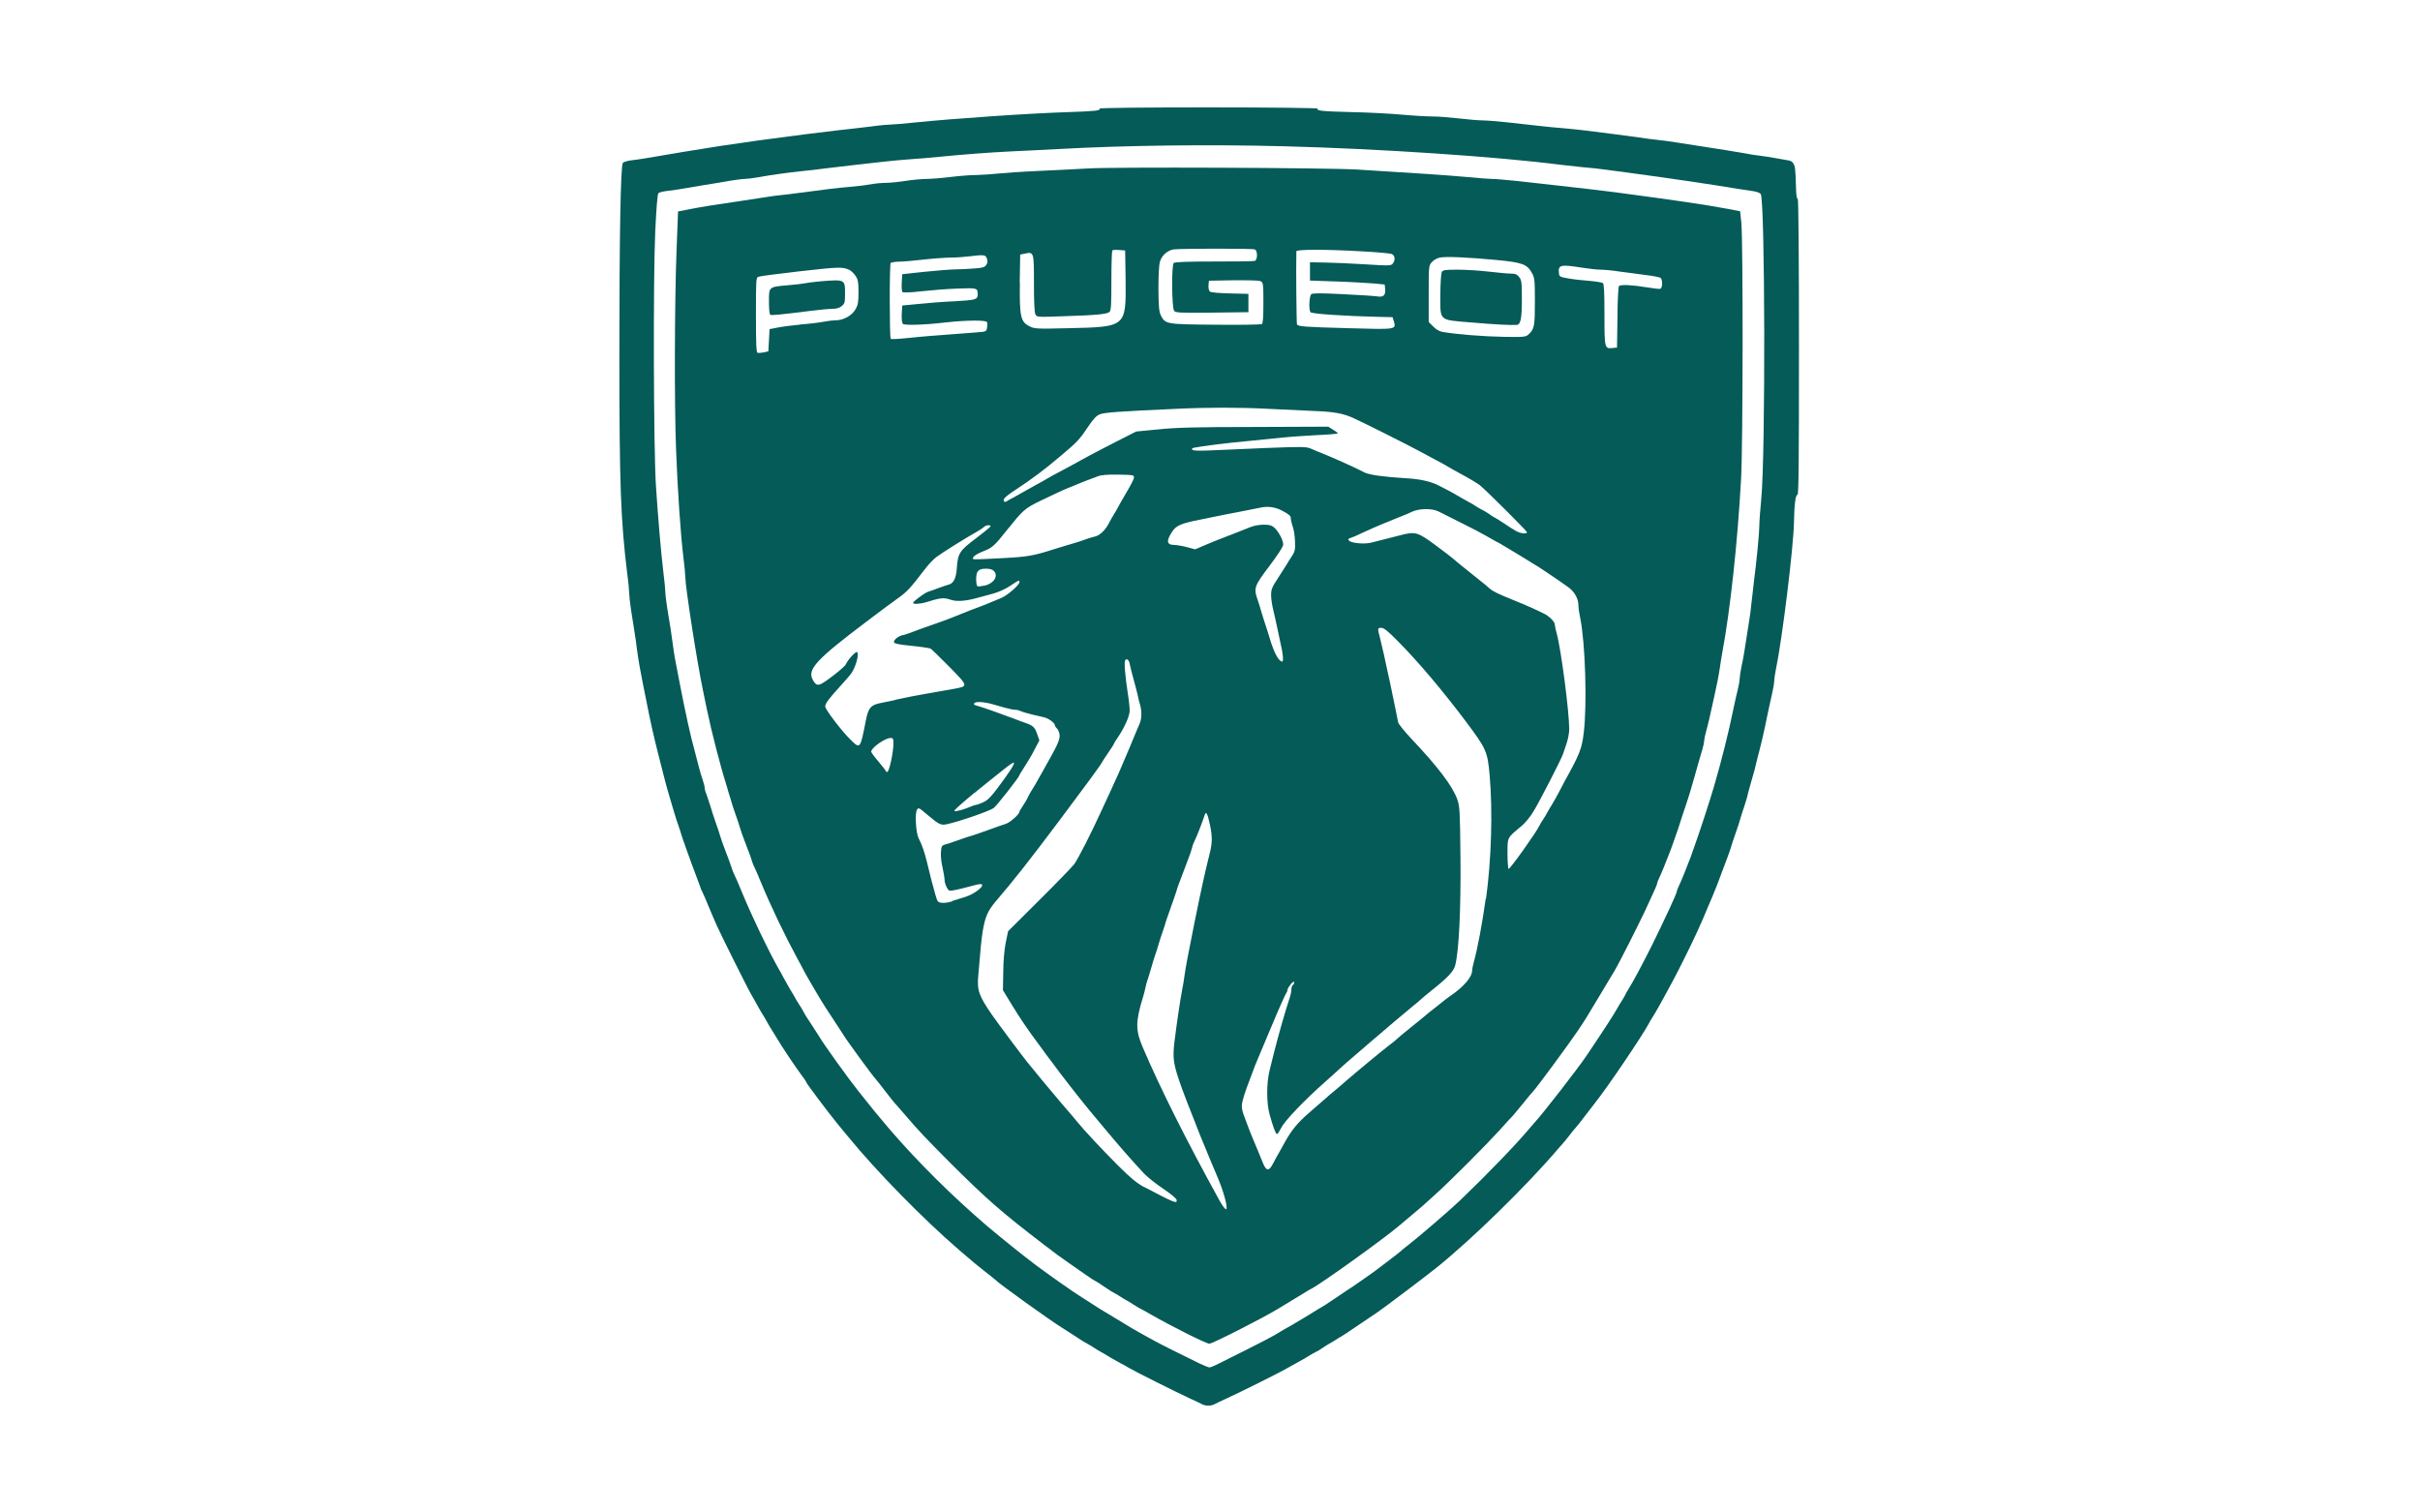
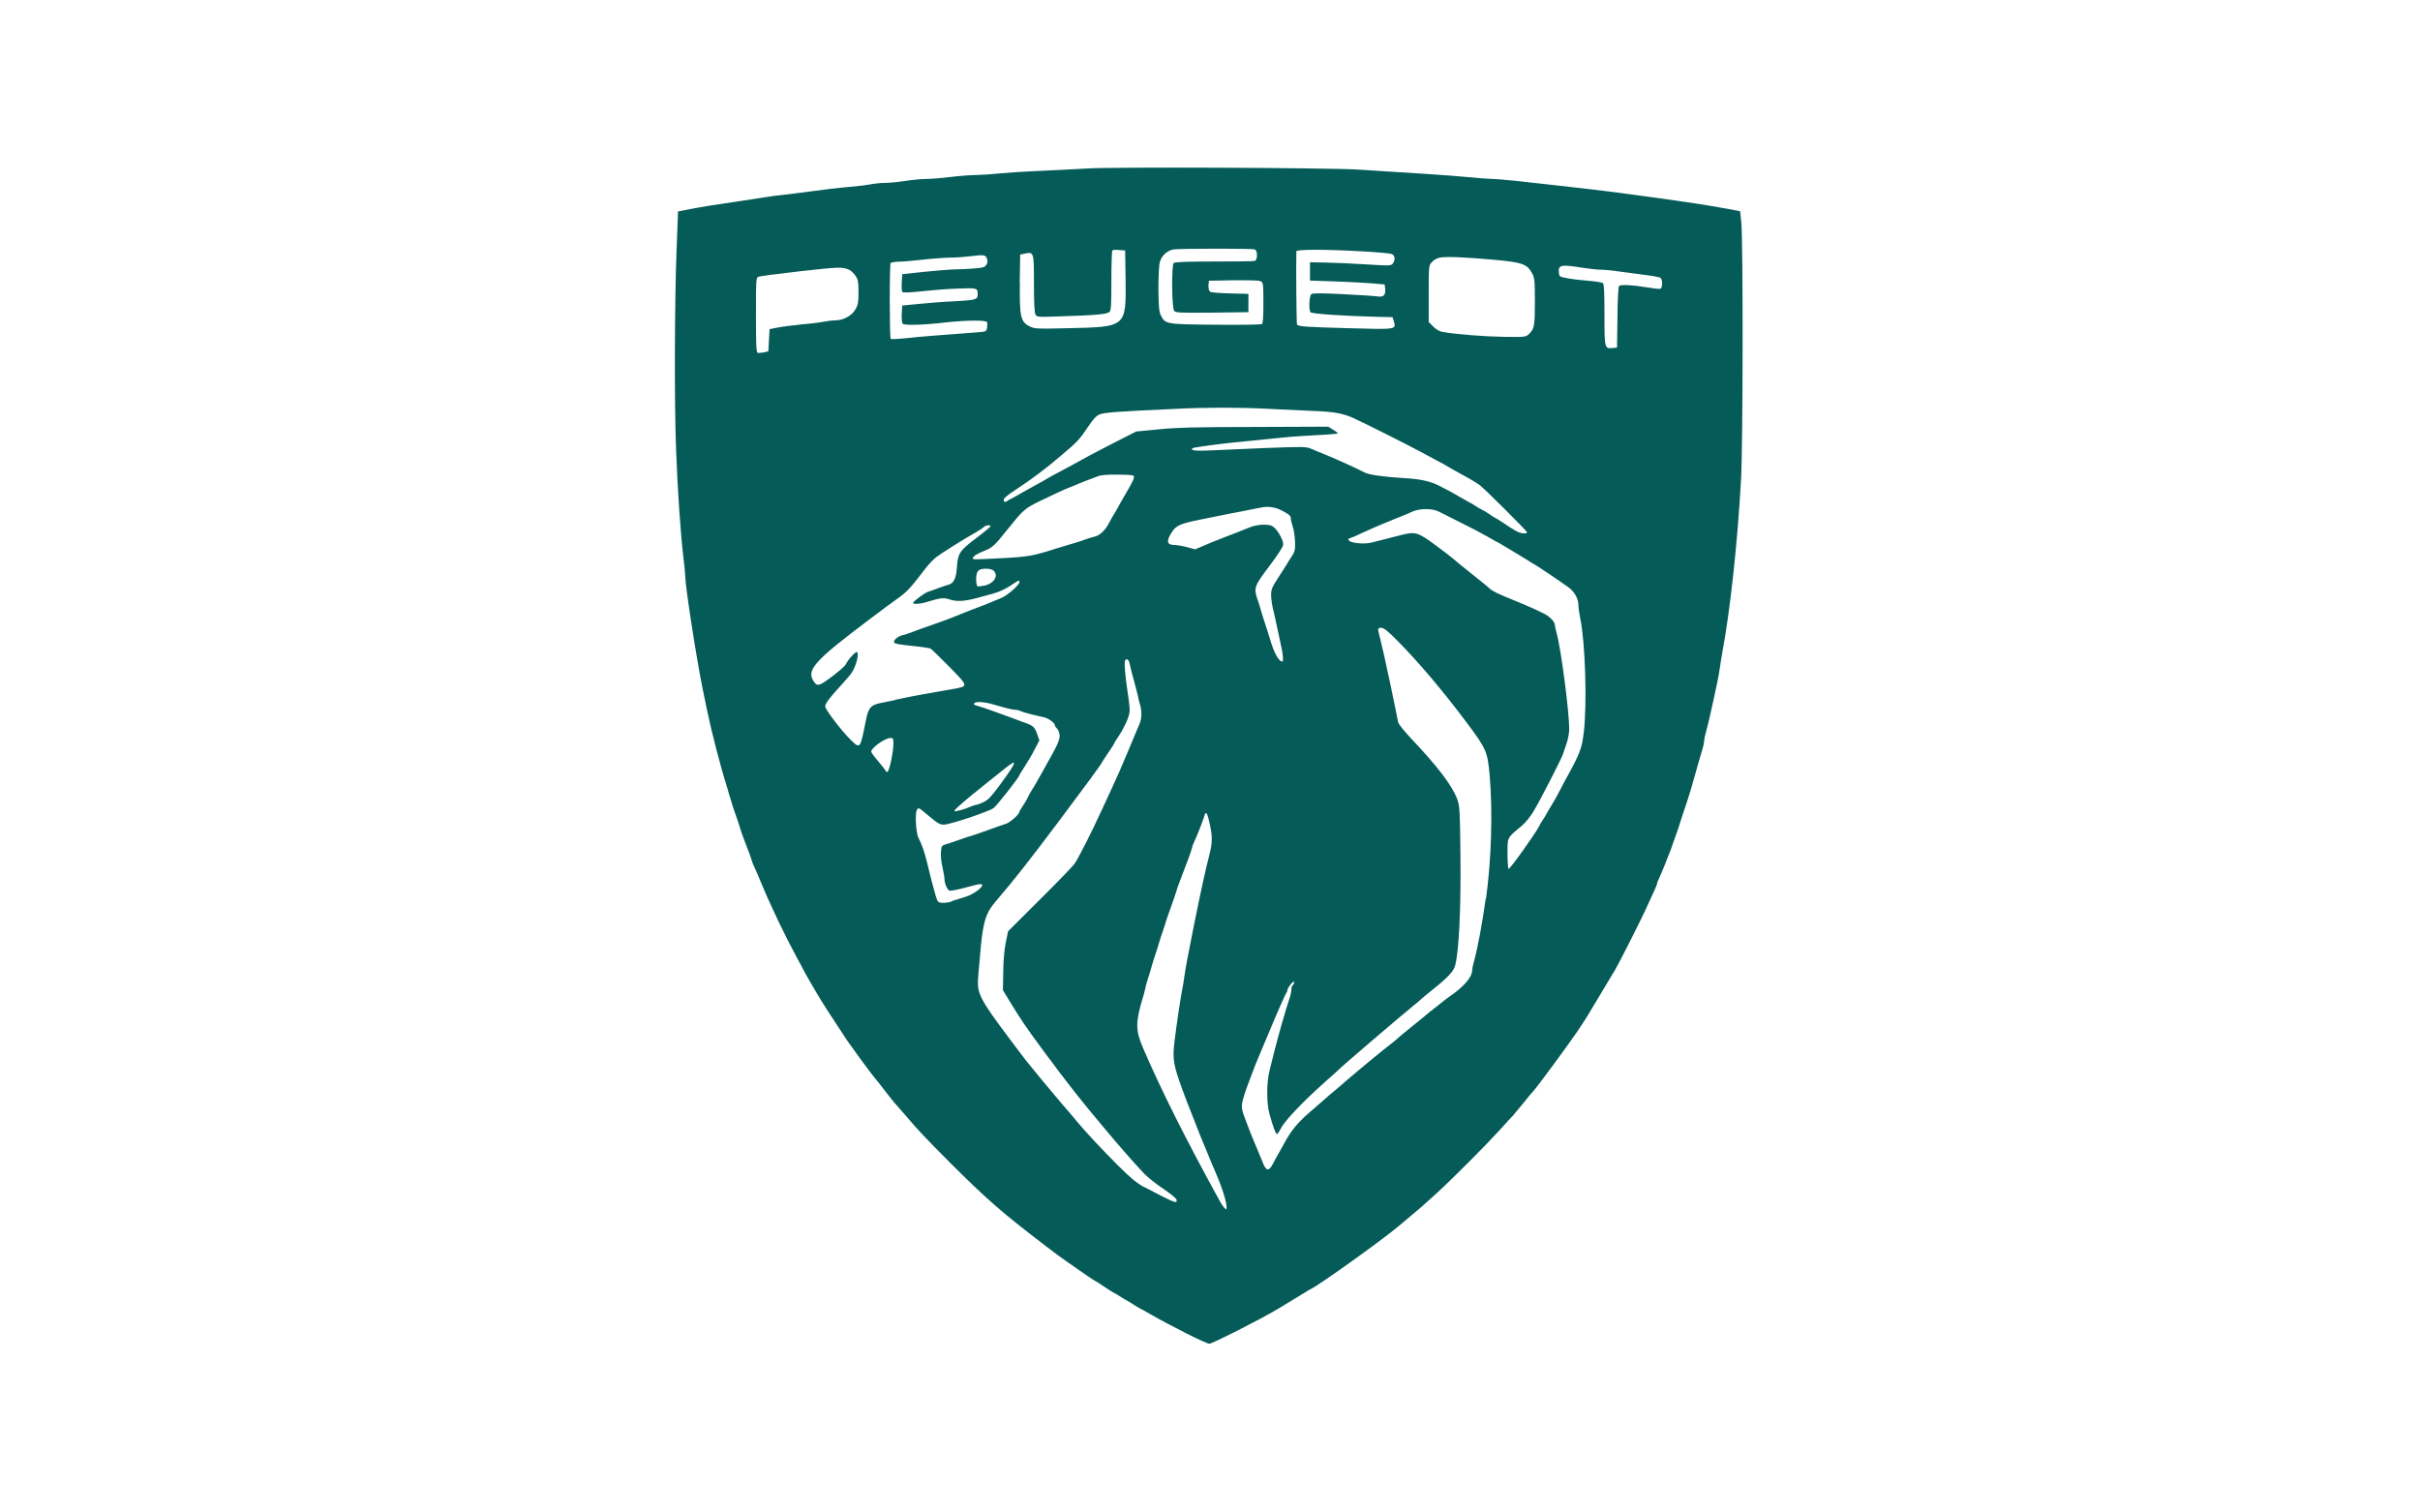
<svg xmlns="http://www.w3.org/2000/svg" id="uuid-31e6d88f-0840-439f-b299-e29574ce1209" viewBox="0 0 160 100">
-   <path d="M118.93,13.17c-.12.08-.18-.18-.19-.88,0-.36-.03-.88-.06-1.14q-.06-.48-.41-.54c-.19-.03-.6-.1-.91-.16-.31-.06-.78-.13-1.04-.16-.26-.03-.71-.1-1-.16-.57-.1-1.21-.21-4.47-.71-.36-.06-.92-.14-1.26-.17-.33-.03-.88-.11-1.21-.16-.33-.05-1.08-.15-1.65-.22s-1.39-.17-1.82-.23c-.43-.05-1.11-.13-1.52-.16-.41-.03-1.14-.1-1.65-.16-.5-.05-1.44-.16-2.08-.23s-1.39-.13-1.65-.13-.96-.06-1.56-.13c-.6-.07-1.37-.13-1.73-.13s-1.27-.05-2.04-.12c-.76-.07-2.28-.15-3.37-.17-1.96-.05-2.28-.09-2.19-.23.03-.04-2.96-.08-7.21-.08s-7.23.03-7.21.08c.09.13-.28.17-1.99.23-2.49.07-7.7.43-10.24.69-.67.07-1.35.13-1.52.13s-.77.05-1.34.13c-.57.07-1.59.19-2.26.26-.67.08-1.67.2-2.21.27-3.16.41-3.06.4-5.58.77-1.36.21-3.24.52-4.79.79-.38.06-.88.14-1.1.16-.22.03-.44.1-.49.16-.15.18-.23,5.03-.23,12.72,0,8.6.09,10.92.52,14.44.08.57.13,1.15.13,1.3,0,.14.05.63.12,1.08.07.45.17,1.12.23,1.47.06.36.14.9.17,1.21.04.31.12.8.17,1.08.05.29.16.83.23,1.21.23,1.2.59,2.94.79,3.73.07.29.18.75.25,1.01.29,1.15.51,2.02.76,2.84.07.22.18.62.27.91.09.29.19.62.24.74.04.12.11.33.16.48.03.14.21.65.38,1.13.17.48.35.96.39,1.08.04.12.16.43.26.69.1.26.22.58.26.7.03.12.1.29.16.39.05.09.23.51.41.95.18.43.42,1,.54,1.26.29.65,2.07,4.22,2.3,4.6.1.16.27.48.39.69.11.22.29.5.38.65.09.14.2.34.25.43.05.1.16.28.24.41.08.12.26.42.4.65.43.72,1.21,1.87,1.59,2.39.21.27.37.51.37.55,0,.06,1.43,1.97,2.02,2.69.23.29.57.69.75.91,1.86,2.28,4.98,5.46,7.34,7.49,1.05.9,1.08.93,1.73,1.44.34.26.62.49.65.52.17.21,3.77,2.79,4.41,3.17.08.05.38.24.67.43.62.41.81.53,1.04.65.1.05.29.16.43.26.15.1.34.21.43.26.1.05.37.21.61.36.24.14.56.32.69.39.15.07.4.21.56.31.36.22,3.06,1.57,4.03,2.02.38.17.76.36.84.4.2.1.55.1.75,0,.08-.04.4-.2.71-.34.95-.43,3.39-1.65,3.99-1.98.31-.17.74-.41.95-.53.22-.11.51-.29.65-.38.15-.09.34-.2.43-.24.1-.04.31-.17.48-.29.16-.11.36-.23.43-.27.07-.03.25-.14.39-.23.15-.1.31-.2.38-.23.06-.03.53-.34,1.04-.69.5-.34,1.12-.75,1.35-.91.43-.29,3.13-2.33,3.86-2.91,2.4-1.92,6.01-5.46,8.11-7.92.1-.11.23-.27.31-.35.07-.08.26-.31.43-.53.16-.22.34-.43.39-.48.05-.05.35-.42.65-.82.31-.41.61-.8.67-.87.79-.99,3.05-4.33,3.5-5.16.05-.1.16-.29.25-.43.1-.15.28-.46.41-.69.13-.24.29-.53.36-.65.44-.8.81-1.48,1.28-2.43.73-1.46,1.14-2.34,1.73-3.77.07-.16.18-.43.25-.59.06-.15.18-.45.27-.67.08-.22.19-.49.23-.61.05-.12.12-.31.16-.43.04-.12.16-.43.26-.69.1-.26.22-.6.26-.74.07-.24.14-.46.39-1.17.06-.16.18-.54.26-.82.09-.29.19-.62.24-.74.04-.12.11-.36.16-.52.03-.16.15-.58.24-.91.1-.34.22-.76.27-.95.04-.19.12-.52.18-.74.29-1.1.42-1.65.73-3.17.08-.38.2-.94.27-1.23.07-.29.12-.62.12-.74,0-.1.05-.48.12-.81.41-1.95,1.17-8.14,1.19-9.71.02-1.12.1-1.82.23-1.8.08.02.1-1.98.1-9.78,0-5.75-.03-9.78-.08-9.76ZM116.45,32.96c-.07.71-.13,1.52-.13,1.78,0,.47-.17,2.26-.36,3.73-.04.41-.12,1.03-.16,1.39-.03.36-.11.95-.17,1.3-.29,1.85-.36,2.35-.49,2.91-.07.33-.12.69-.12.81,0,.1-.05.42-.12.69-.07.27-.19.81-.27,1.19-.36,1.75-.77,3.38-1.31,5.25-.31,1.05-1.01,3.18-1.32,4.03-.07.19-.17.49-.23.65-.23.62-.67,1.7-.79,1.93-.07.14-.12.29-.12.33,0,.12-.77,1.78-1.64,3.55-.61,1.21-1.2,2.33-1.53,2.86-.1.16-.22.36-.24.43-.03.07-.14.24-.23.39-.1.14-.21.34-.26.43-.23.42-.81,1.32-2.08,3.21-.61.89-2.83,3.76-3.43,4.41-.04.05-.22.25-.38.44-.89,1.06-2.76,2.99-4.53,4.69-.65.62-2.76,2.44-3.46,2.98-.22.16-.41.32-.43.35-.04.06-1.5,1.16-1.83,1.41-.82.58-1.54,1.08-1.67,1.15-.07.04-.42.28-.77.52-.35.23-.7.47-.78.52-.08.04-.67.4-1.3.79-.63.38-1.21.72-1.28.75-.07.03-.24.14-.39.23-.42.27-1.17.66-4.06,2.1-.27.14-.55.25-.6.25-.06,0-.36-.12-.68-.27-1.09-.53-2.57-1.27-3.04-1.53-.26-.15-.64-.36-.85-.47-.49-.28-.53-.29-1.6-.95-.52-.31-1.01-.61-1.08-.65-.08-.05-.38-.24-.67-.43-.29-.19-.59-.38-.67-.43-.38-.23-2.2-1.51-2.9-2.04-.87-.65-2.35-1.85-3.24-2.6-2.32-1.99-4.57-4.22-6.46-6.42-.73-.86-1.04-1.23-2.06-2.52-.57-.71-2.25-3.04-2.54-3.54-.05-.08-.24-.38-.43-.67-.39-.59-.52-.79-.65-1.04-.05-.1-.16-.29-.26-.43-.1-.15-.21-.34-.26-.43-.05-.1-.21-.37-.36-.61-.14-.24-.32-.56-.39-.69-.07-.15-.26-.49-.43-.78-.66-1.19-1.66-3.27-2.3-4.81-.24-.6-.49-1.16-.54-1.25-.05-.1-.12-.27-.16-.39-.07-.24-.22-.64-.51-1.4-.1-.26-.22-.6-.26-.74-.07-.24-.14-.46-.39-1.17-.06-.16-.18-.54-.26-.82-.09-.29-.21-.65-.27-.81-.07-.16-.12-.35-.12-.43,0-.08-.05-.29-.12-.49-.07-.19-.19-.6-.27-.91-.08-.31-.2-.76-.26-1-.3-1.09-.6-2.45-1.03-4.67-.27-1.38-.33-1.69-.4-2.23-.09-.7-.23-1.64-.4-2.61-.06-.41-.12-.86-.12-1s-.05-.74-.13-1.34c-.16-1.32-.35-3.58-.49-5.68-.16-2.36-.19-13.77-.05-16.8.07-1.58.15-2.53.21-2.59.05-.05.36-.13.69-.16.32-.04.81-.11,1.07-.16.26-.05.85-.15,1.3-.22.45-.07,1.18-.19,1.61-.27.43-.07.9-.13,1.04-.13s.56-.05.95-.12c.86-.16,1.94-.3,2.86-.4.38-.03,1.01-.11,1.39-.16s1.22-.15,1.86-.22c.64-.07,1.56-.17,2.04-.23.48-.06,1.3-.13,1.82-.17.53-.03,1.39-.11,1.91-.16,1.63-.16,3.33-.29,4.77-.36.76-.03,2.21-.11,3.21-.16,4.39-.24,9.78-.31,14.83-.18,6.28.16,14.18.69,18.35,1.23.41.05,1.07.12,1.47.16.41.03,1.07.1,1.47.16.41.05,1.19.16,1.73.23,2.17.29,5.31.75,7.03,1.04.41.06.88.14,1.05.16.18.03.36.1.43.17.29.35.32,17.27.04,20.12Z" fill="#045b58" stroke-width="0" />
  <path d="M115.06,13.97l-.82-.16c-1.59-.29-3.26-.54-7.17-1.06-.96-.13-2.51-.31-4.49-.53-.62-.07-1.67-.18-2.34-.26-.67-.07-1.39-.13-1.6-.13s-.97-.06-1.69-.13c-1.21-.11-2.98-.23-7.2-.49-2.02-.12-16.27-.18-17.87-.07-.57.03-2,.11-3.17.16-1.17.05-2.42.14-2.78.18-.36.04-.96.08-1.34.09-.39,0-1.17.06-1.73.13-.57.07-1.29.13-1.6.13s-.94.06-1.39.13c-.45.07-1.04.13-1.31.13s-.7.04-.95.09c-.26.05-.88.13-1.38.17-.89.08-1.46.14-3.3.39-.5.07-1.08.14-1.3.16-.22.02-.69.08-1.04.14-.36.05-1.03.16-1.5.23-1.75.25-2.65.4-3.44.55l-.82.16-.1,2.59c-.13,3.34-.15,10.29-.03,13.18.1,2.7.3,5.58.48,7.07.08.6.13,1.2.13,1.34,0,.62.77,5.6,1.17,7.5.06.31.18.88.26,1.26.29,1.41.89,3.74,1.3,5.03.05.19.17.58.26.87.08.29.2.66.26.82.25.71.32.93.39,1.17.04.14.16.48.26.74.29.75.44,1.15.51,1.4.04.12.11.3.16.39.05.09.23.51.41.95.68,1.64,1.59,3.54,2.42,5.07.17.31.34.62.37.69.06.14.75,1.34.89,1.56.04.07.18.3.31.52.13.22.49.78.81,1.26.31.48.61.94.66,1.01.2.35,1.96,2.76,2.17,2.97.05.05.33.41.62.79.29.38.62.79.74.91.11.12.42.48.68.78.69.82,1.27,1.43,2.82,2.99,2.46,2.45,3.4,3.28,6.29,5.49.55.43,1.26.95,1.59,1.17.32.23.84.58,1.15.8.31.22.58.39.6.39s.28.16.58.37c.3.21.61.4.68.43.07.03.25.14.39.23.15.1.34.21.43.26.1.05.29.16.43.26.15.1.34.21.43.26.1.04.41.22.69.38,1.41.81,3.7,1.96,3.92,1.96.19,0,3.36-1.6,4.53-2.3.59-.36,1.62-.98,1.81-1.1.13-.09.29-.18.36-.21.6-.29,4.77-3.28,5.82-4.17.12-.1.49-.41.82-.69.33-.28.65-.55.7-.59.05-.05.46-.42.91-.82,1.05-.95,3.3-3.21,4.25-4.25.4-.45.79-.88.87-.95.07-.08.38-.45.69-.83.3-.38.6-.74.65-.78.17-.16,2.4-3.18,2.94-3.99.62-.93.49-.73,1.54-2.48.47-.78.88-1.48.93-1.55.26-.44,1.47-2.83,1.98-3.9.62-1.34.8-1.74.8-1.81,0-.04.05-.19.12-.33.12-.23.56-1.32.79-1.93.06-.16.16-.46.23-.65.18-.48.3-.86.51-1.52.1-.31.23-.7.29-.87.06-.16.17-.54.26-.82.33-1.13.38-1.32.52-1.82.08-.29.2-.7.27-.92.07-.23.12-.48.12-.56,0-.09.05-.36.12-.6.14-.49.3-1.21.53-2.26.08-.38.18-.87.23-1.08.04-.22.12-.62.16-.91.04-.29.11-.74.16-1,.52-2.78,1.01-7.26,1.24-11.45.13-2.23.14-15.67.02-16.96l-.08-.77ZM94.46,19.42c0-1.8,0-1.86.2-2.08.1-.13.33-.26.49-.3.39-.1,1.89-.03,3.8.15,1.7.16,2.01.28,2.33.85.18.32.2.45.2,1.89,0,1.63-.03,1.83-.43,2.19-.18.16-.29.17-1.64.15-1.24-.02-3.12-.16-4.07-.33-.16-.03-.41-.17-.58-.35l-.3-.3v-1.86ZM85.7,16.62c0-.14,1.97-.14,4.38,0,.95.05,1.82.13,1.93.17.22.09.26.39.08.63-.11.15-.21.16-1.76.06-.9-.06-2.11-.11-2.68-.12l-1.04-.02v1.21l1.73.06c.95.03,2.06.1,2.47.13l.74.07.03.29c.04.41-.11.56-.49.5-.17-.03-1.2-.1-2.29-.15-1.55-.08-2-.07-2.1,0-.14.11-.18,1-.06,1.19.07.11,2.29.26,4.53.31l.9.02.09.29c.15.53.16.53-2.98.44-2.9-.08-3.34-.11-3.43-.25-.03-.06-.07-3.63-.04-4.84ZM76.7,17.28c.11-.39.5-.73.89-.79.42-.06,5.22-.07,5.37,0,.2.08.19.7,0,.76-.09.03-1.3.04-2.71.04-1.78,0-2.58.03-2.65.1-.15.15-.13,2.97.03,3.16.1.13.36.14,2.52.12l2.39-.03v-1.21l-1.21-.03c-.74-.02-1.26-.06-1.33-.12-.08-.06-.11-.23-.1-.41l.03-.31,1.63-.03c1.02,0,1.69,0,1.8.07.16.09.17.19.17,1.43,0,.95-.03,1.35-.1,1.4-.06.03-1.43.06-3.06.04-3.29-.03-3.32-.03-3.62-.62-.12-.25-.15-.57-.16-1.77,0-.89.04-1.6.1-1.8ZM67.42,18.69l.03-1.86.3-.06c.61-.13.61-.12.61,1.97,0,1.21.03,1.93.1,2.05.1.18.14.18,1.8.12,2.26-.07,2.94-.14,3.1-.29.1-.1.12-.5.12-2.06,0-1.06.03-1.96.06-2s.24-.05.46-.03l.39.03.03,1.91c.03,3.17.06,3.14-3.8,3.23-2.11.05-2.23.04-2.56-.13-.58-.29-.66-.64-.63-2.88ZM66.39,32.97c.03-.07.39-.36.82-.63.95-.62,1.93-1.35,2.92-2.2,1.08-.9,1.26-1.1,1.8-1.91.34-.51.55-.74.77-.83.29-.13,1.27-.2,5.07-.37,2.04-.1,4.21-.1,6.07,0,.91.04,2.26.1,2.99.14,1.36.05,1.99.16,2.69.49.69.31,3.49,1.72,4.29,2.15.43.23.98.52,1.21.65.24.12.57.3.74.41.16.1.48.27.69.39.73.39,1.17.66,1.39.82.37.29,3.12,3.03,3.12,3.11,0,.13-.43.09-.72-.08-.15-.08-.52-.31-.82-.52-.3-.2-.56-.36-.58-.36s-.18-.1-.36-.23-.41-.26-.5-.3c-.1-.04-.29-.16-.43-.25-.14-.1-.32-.2-.39-.23-.07-.03-.4-.23-.74-.42-.33-.2-.95-.53-1.38-.74q-.78-.37-2.08-.44c-1.47-.09-2.42-.22-2.74-.38-.45-.24-1.72-.82-2.47-1.13-.43-.17-.93-.38-1.11-.46-.3-.12-.59-.12-2.95-.03-1.44.06-3.1.14-3.69.16-.7.03-1.1.02-1.16-.04-.07-.07-.03-.1.11-.14.5-.1,2.23-.32,3.46-.43.74-.08,1.78-.17,2.3-.23.53-.06,1.57-.13,2.32-.17.75-.03,1.39-.09,1.41-.11.03-.02-.1-.13-.29-.24l-.33-.21-4.9.02c-3.83,0-5.22.04-6.35.16l-1.45.14-1.24.63c-.69.35-1.51.78-1.85.96-.89.49-1.6.88-2.08,1.13-.23.12-.55.29-.69.38-.14.09-.51.29-.82.46-.31.17-.76.43-1,.56-.24.14-.49.28-.56.31-.07.03-.2.1-.28.16-.17.12-.29.05-.22-.13ZM66.58,35.04c1.08-1.34,1.15-1.41,2.21-1.93,1.07-.51,1.44-.69,1.89-.87.15-.06.41-.16.56-.23.26-.11.49-.2,1.32-.51.25-.1.64-.13,1.39-.12,1.01.02,1.04.03,1.02.2,0,.1-.25.57-.53,1.04s-.53.92-.56.99c-.03.07-.14.24-.23.39-.09.14-.25.43-.36.64-.23.43-.59.77-.92.84-.13.03-.37.1-.54.16-.16.07-.52.18-.78.26-.26.07-.82.25-1.26.38-1.47.47-1.8.53-3.47.62-2.19.11-2.06.12-1.96-.07.04-.09.32-.25.62-.37.64-.25.75-.35,1.6-1.42ZM65.13,38.71c-.24.05-.47.08-.51.05-.04-.03-.08-.23-.08-.47,0-.54.15-.69.65-.69.23,0,.43.05.51.14.33.32.03.82-.57.97ZM58.87,17.38s.27-.08.54-.08.98-.06,1.58-.13c.6-.07,1.41-.13,1.82-.14.41,0,.97-.04,1.26-.08,1-.12,1.08-.11,1.18.14.06.17.05.28-.04.42-.1.16-.23.2-.8.24-.36.03-.93.06-1.24.06-.31,0-1.23.08-2.05.16l-1.47.16-.03.55c-.02.3,0,.59.05.63.05.05.53.03,1.24-.05.64-.07,1.72-.16,2.39-.18,1.31-.05,1.34-.04,1.34.37,0,.36-.11.39-1.54.47-.75.03-1.84.12-2.41.18l-1.04.1-.03.56c-.02.31.02.6.07.65.11.11,1.35.08,2.82-.09,1.44-.16,2.7-.16,2.75-.02.02.06.02.23,0,.37-.05.26-.06.26-.75.31-2.78.21-3.59.27-4.51.37-.57.06-1.08.09-1.11.05-.08-.07-.09-4.92,0-5.04ZM52.92,21.46c-.55.05-1.23.14-1.52.2l-.52.1-.04.74-.04.73-.3.07c-.16.03-.36.04-.41.03-.09-.03-.11-.61-.11-2.51,0-2.27,0-2.47.16-2.52.16-.05,1-.16,2.71-.36,2.65-.3,2.84-.3,3.3-.1.11.05.3.23.41.39.17.25.2.41.2,1.08s-.03.85-.2,1.14c-.23.42-.8.73-1.33.73-.2,0-.57.05-.82.1-.26.05-.92.13-1.47.17ZM58.67,51.04c-.06,0-.11-.03-.11-.07,0-.03-.22-.31-.48-.62-.26-.3-.48-.6-.48-.65,0-.26.91-.9,1.28-.91.16,0,.19.04.19.36,0,.59-.28,1.89-.41,1.89ZM59.16,46.29c-.22.05-.56.12-.78.16-.8.14-.96.31-1.13,1.17-.38,1.93-.37,1.92-1.02,1.28-.56-.54-1.67-1.99-1.67-2.19s.23-.5.99-1.34c.33-.36.67-.75.74-.86.3-.43.53-1.29.37-1.4-.1-.05-.64.56-.74.82-.03.08-.36.37-.73.66-1.07.82-1.16.84-1.44.38-.41-.7.19-1.35,3.63-3.94.72-.55,1.6-1.2,1.98-1.47.63-.45.82-.66,1.87-2.03.19-.24.49-.56.68-.7.31-.24,1.86-1.22,2.67-1.67.21-.12.43-.27.49-.33.11-.11.42-.15.42-.03,0,.03-.43.39-.96.79-1.09.82-1.2.98-1.27,1.98-.05.69-.22,1.01-.56,1.09-.11.03-.42.13-.68.23-.26.1-.56.21-.65.23-.21.06-1,.64-1,.74,0,.1.45.08.88-.05.93-.29,1.15-.31,1.56-.17.42.15,1,.11,1.77-.1.24-.07.72-.2,1.07-.29.37-.1.86-.32,1.16-.53.58-.39.59-.39.59-.23,0,.19-.81.89-1.21,1.05-.22.09-.5.21-.65.27-.14.06-.43.17-.62.25-.21.08-.54.2-.74.28-.21.08-.49.19-.63.25-.14.06-.43.17-.65.26-.22.08-.49.19-.61.23-.12.04-.49.17-.82.29-.33.11-.82.29-1.08.39-.26.1-.57.21-.69.23-.31.06-.64.33-.59.48.03.09.36.15,1.16.23.62.06,1.18.15,1.25.18.07.03.63.59,1.25,1.21,1.28,1.31,1.28,1.28.21,1.47-.35.06-.94.16-1.3.23-.37.06-1,.18-1.39.25-.4.08-.89.18-1.11.23ZM64.41,52.44c.35-.29,1.47-1.19,2.03-1.63.31-.25.58-.43.6-.38.02.05-.08.25-.22.46-.13.21-.51.74-.84,1.18-.46.62-.69.85-.97.97-.21.1-.41.17-.46.17s-.22.05-.37.12c-.44.19-1.01.35-1.08.29-.03-.04.24-.3,1.31-1.19ZM62.96,59.59c-.22.08-.53.12-.69.1-.27-.03-.29-.06-.43-.55-.16-.55-.33-1.19-.56-2.17-.16-.65-.33-1.14-.55-1.56-.17-.33-.25-1.6-.11-1.86.1-.18.12-.17.73.35.74.62.86.68,1.27.59.79-.17,2.76-.85,3.07-1.06.18-.12,1.71-2.06,1.71-2.18,0-.03.16-.27.34-.56.19-.29.49-.79.66-1.13l.32-.61-.16-.45c-.16-.46-.28-.55-.98-.78-.12-.04-.43-.16-.69-.26-.61-.23-1.9-.69-2.13-.75-.36-.1-.4-.12-.35-.21.08-.13.61-.1,1.14.04.25.07.67.19.92.26.26.07.56.13.66.13s.26.03.35.09c.09.04.43.14.75.22.33.08.69.16.82.19.28.07.69.37.69.51,0,.05.06.15.13.21.07.06.15.23.18.39.05.29-.1.65-.61,1.56-.1.19-.35.62-.53.95-.35.63-.62,1.1-.81,1.39-.05.1-.14.25-.18.35-.04.1-.18.32-.3.5-.12.18-.23.36-.23.4,0,.15-.62.7-.89.78-.15.04-.67.23-1.14.4-.48.17-.98.35-1.13.39-.14.03-.4.12-.56.18-.16.05-.44.15-.61.21-.16.06-.42.15-.56.18-.24.08-.26.11-.29.53-.02.24.03.7.11,1.01.07.32.13.68.13.8s.06.34.14.49c.11.22.17.25.36.22.29-.04.96-.21,1.51-.36.27-.07.43-.09.47-.03.1.15-.56.64-1.08.8-.27.08-.68.21-.9.28ZM75.65,78.49c-.49-.27-.88-.58-1.73-1.43-1.05-1.05-2.23-2.31-2.75-2.95-.14-.16-.27-.32-.29-.35-.1-.1-1.21-1.41-1.99-2.35-.44-.55-.89-1.08-.99-1.21-.23-.28-1.93-2.55-2.27-3.04-.92-1.33-1.04-1.67-.95-2.67.16-1.89.2-2.35.3-2.96.16-.93.33-1.31.85-1.93,1.28-1.5,2.06-2.49,4.16-5.28,1.79-2.39,2.81-3.77,2.87-3.92.02-.04.2-.33.41-.63.21-.3.38-.57.38-.6,0-.02.11-.21.26-.42.45-.67.78-1.42.78-1.77,0-.18-.05-.69-.12-1.11-.17-1.08-.26-2.09-.18-2.21.1-.16.26-.04.31.27.03.16.14.61.25.99.1.38.23.85.27,1.04.03.19.11.49.16.65.12.42.11.89-.03,1.23-.07.16-.39.91-.7,1.67-.59,1.4-.79,1.86-1.28,2.91-.15.31-.37.8-.5,1.08-.7,1.54-1.62,3.34-1.85,3.64-.15.19-1.19,1.27-2.32,2.39l-2.05,2.04-.16.78c-.09.46-.16,1.26-.16,1.95l-.02,1.17.53.87c.62,1.02,1.14,1.78,1.94,2.85.31.43.65.89.75,1.01.59.82,1.92,2.51,2.49,3.2.38.45.83,1,1.01,1.21.87,1.05,1.85,2.17,2.61,2.98.22.23.78.68,1.26,1,.48.32.88.65.89.74.05.28-.1.22-2.14-.85ZM81.11,79.95c-.06.06-.26-.16-.49-.59-2.16-3.92-3.87-7.32-5.06-10.1-.49-1.14-.49-1.69,0-3.3.05-.16.13-.44.16-.61.03-.16.1-.43.15-.56.05-.15.16-.49.24-.78.08-.29.19-.66.25-.82.06-.16.18-.54.26-.82.09-.29.19-.62.24-.74.04-.12.11-.34.16-.48.03-.15.21-.65.38-1.13.17-.48.35-.99.39-1.13.03-.15.16-.48.26-.74.1-.26.22-.57.26-.69.04-.12.16-.43.26-.69.1-.26.22-.6.25-.74.03-.15.11-.34.16-.43.11-.2.54-1.3.67-1.72.09-.28.19-.09.35.67.16.76.16,1.18-.03,1.92-.3,1.18-.56,2.38-1.01,4.6-.43,2.13-.58,2.95-.65,3.47-.03.23-.1.67-.16.95-.13.7-.33,2.03-.49,3.31-.15,1.23-.1,1.54.52,3.26.23.61.4,1.07.51,1.33.06.14.16.42.24.61.18.49.66,1.67.82,2.04.07.16.17.42.23.56.06.14.29.69.51,1.21.43,1.01.7,2.03.58,2.15ZM81.32,35.38c-.14.06-.42.17-.61.24-.19.07-.65.25-1.01.41l-.68.29-.56-.15c-.31-.08-.68-.14-.81-.14-.53,0-.56-.27-.13-.91.26-.38.59-.52,1.86-.77,1.61-.33,1.97-.4,2.66-.53.41-.08.97-.19,1.26-.25q.75-.17,1.42.17c.49.25.62.36.62.51,0,.1.06.36.13.57.08.2.14.65.15.98.02.56,0,.66-.23,1.01-.15.22-.28.43-.3.48-.03.04-.27.43-.55.86-.46.7-.5.82-.5,1.21,0,.24.07.68.14.96s.19.83.27,1.21c.08.38.18.87.23,1.08.14.56.19,1.13.1,1.13-.24,0-.56-.6-.85-1.6-.09-.29-.2-.66-.26-.82-.06-.16-.17-.54-.26-.82-.08-.29-.2-.68-.27-.87-.26-.75-.21-.89.79-2.21.59-.79.91-1.28.91-1.42,0-.28-.29-.83-.57-1.1-.18-.16-.31-.21-.72-.21-.29,0-.66.07-.88.16-.21.09-.54.22-.73.29-.19.08-.46.18-.61.24ZM98.23,59.41c-.23,1.66-.54,3.3-.78,4.17-.07.24-.12.5-.12.59,0,.43-.56,1.08-1.47,1.7-.16.11-.32.23-.35.26-.03.03-.29.23-.58.46-.3.23-.59.46-.65.52-.06.05-.5.42-.98.8-.48.38-.9.74-.95.79-.04.05-.26.23-.48.39-.36.27-2.14,1.74-2.87,2.37-.16.15-.49.43-.72.62-.23.18-.5.42-.61.52-.11.1-.59.51-1.07.93-.82.71-1.22,1.2-1.67,2.02-.1.19-.27.49-.36.65-.1.16-.28.49-.39.71-.29.56-.46.55-.71-.09-.11-.27-.25-.62-.32-.78-.23-.55-.36-.85-.51-1.23-.08-.22-.19-.49-.23-.61-.32-.82-.36-.99-.25-1.43.06-.24.16-.57.23-.74.06-.16.16-.46.24-.65.31-.84.43-1.15.54-1.39.06-.15.49-1.16.95-2.26.46-1.1.88-2.03.92-2.07.04-.05.08-.14.08-.21s.1-.23.22-.38c.14-.16.22-.21.22-.12,0,.07-.03.16-.09.18-.04.03-.09.16-.09.29,0,.12-.05.38-.12.58-.27.8-.74,2.45-1.04,3.64-.07.29-.2.79-.28,1.13-.21.83-.21,2.17,0,2.91.24.87.41,1.3.49,1.3.04,0,.16-.18.28-.41.22-.46,1.5-1.8,2.89-3.03.48-.42.88-.79.91-.82.14-.16,3.96-3.43,4.94-4.23.22-.17.45-.37.53-.45.08-.07.41-.35.74-.61.99-.79,1.4-1.22,1.49-1.6.25-.94.38-3.71.35-7.11-.03-3.11-.05-3.42-.21-3.87-.33-.9-1.28-2.15-3.04-4.01-.46-.49-.83-.95-.87-1.08-.03-.13-.1-.49-.16-.8-.06-.31-.18-.88-.26-1.26s-.19-.93-.26-1.21c-.06-.29-.18-.83-.26-1.21-.09-.38-.21-.89-.27-1.14-.16-.6-.16-.63.1-.63.16,0,.43.21,1.06.85,1.4,1.41,2.99,3.3,4.54,5.36,1.34,1.79,1.42,1.96,1.56,3.55.21,2.42.11,5.57-.24,8.15ZM104.71,48.44c-.12,1.05-.26,1.41-1.26,3.21-.16.31-.36.68-.43.82-.07.14-.25.45-.39.69-.15.23-.3.51-.36.61-.05.1-.16.29-.26.43-.1.14-.2.32-.23.39-.22.46-1.93,2.86-2.04,2.86-.03,0-.07-.45-.07-1,0-1.12-.05-1.02.93-1.84.25-.21.59-.62.81-1,.41-.68,1.85-3.48,1.93-3.76.03-.09.13-.4.23-.68.1-.29.18-.71.18-.95,0-1.17-.54-5.31-.83-6.35-.07-.24-.12-.49-.12-.56,0-.2-.36-.57-.74-.75-.46-.23-1.14-.54-1.99-.88-1.06-.43-1.38-.59-1.57-.76-.09-.09-.38-.33-.65-.54-1.26-1.01-1.77-1.42-1.81-1.47-.03-.03-.52-.42-1.11-.85-1.21-.89-1.34-.94-2.39-.66-.49.12-.89.23-1.89.48-.48.11-1.31.03-1.46-.14-.08-.09-.05-.13.1-.17.11-.03.45-.18.76-.33.66-.3,1.06-.48,1.46-.64.15-.06.41-.16.56-.23.15-.06.45-.18.67-.27.22-.08.47-.19.56-.24.48-.25,1.39-.27,1.84-.03.13.07.77.39,1.41.71.64.31,1.4.71,1.69.88s.6.34.69.39c.1.04.25.13.35.19.89.53,1.66,1,1.85,1.12.13.09.29.18.36.22.14.07,1.59,1.04,2.18,1.47.43.3.69.77.69,1.23,0,.14.05.51.12.84.33,1.6.46,5.66.23,7.58ZM109.78,19.09c-.06.03-.46-.02-.88-.09-.95-.16-1.74-.2-1.86-.09-.04.04-.1.95-.1,2.07l-.03,2-.29.03c-.53.05-.54.03-.54-2.19,0-1.51-.03-2.04-.1-2.1-.06-.05-.46-.11-.89-.15-.43-.03-1.05-.1-1.39-.16-.57-.1-.61-.12-.63-.35-.06-.55.1-.59,1.54-.36.45.07,1,.13,1.21.13s.8.05,1.3.13c.5.07,1.28.16,1.73.23.45.05.88.14.94.18.14.12.14.67-.02.73Z" fill="#045b58" stroke-width="0" />
-   <path d="M55.64,20.24c.21-.16.23-.23.23-.82,0-.96,0-.95-1.63-.82-.44.04-.91.1-1.03.13-.12.03-.62.09-1.12.13-1.28.11-1.25.1-1.25,1.08,0,.47.03.84.09.87.09.05.61,0,2.69-.26.55-.07,1.18-.13,1.4-.13.28,0,.48-.06.63-.18Z" fill="#045b58" stroke-width="0" />
-   <path d="M97.28,21.32c1.5.13,2.64.19,3,.16.26-.02.34-.42.34-1.69,0-1.13-.02-1.27-.18-1.47-.14-.18-.25-.23-.54-.23-.2,0-.85-.06-1.45-.13-.6-.07-1.52-.13-2.06-.13-.88,0-.98.02-1.07.16-.04.1-.09.75-.09,1.51,0,1.75-.14,1.64,2.04,1.82Z" fill="#045b58" stroke-width="0" />
</svg>